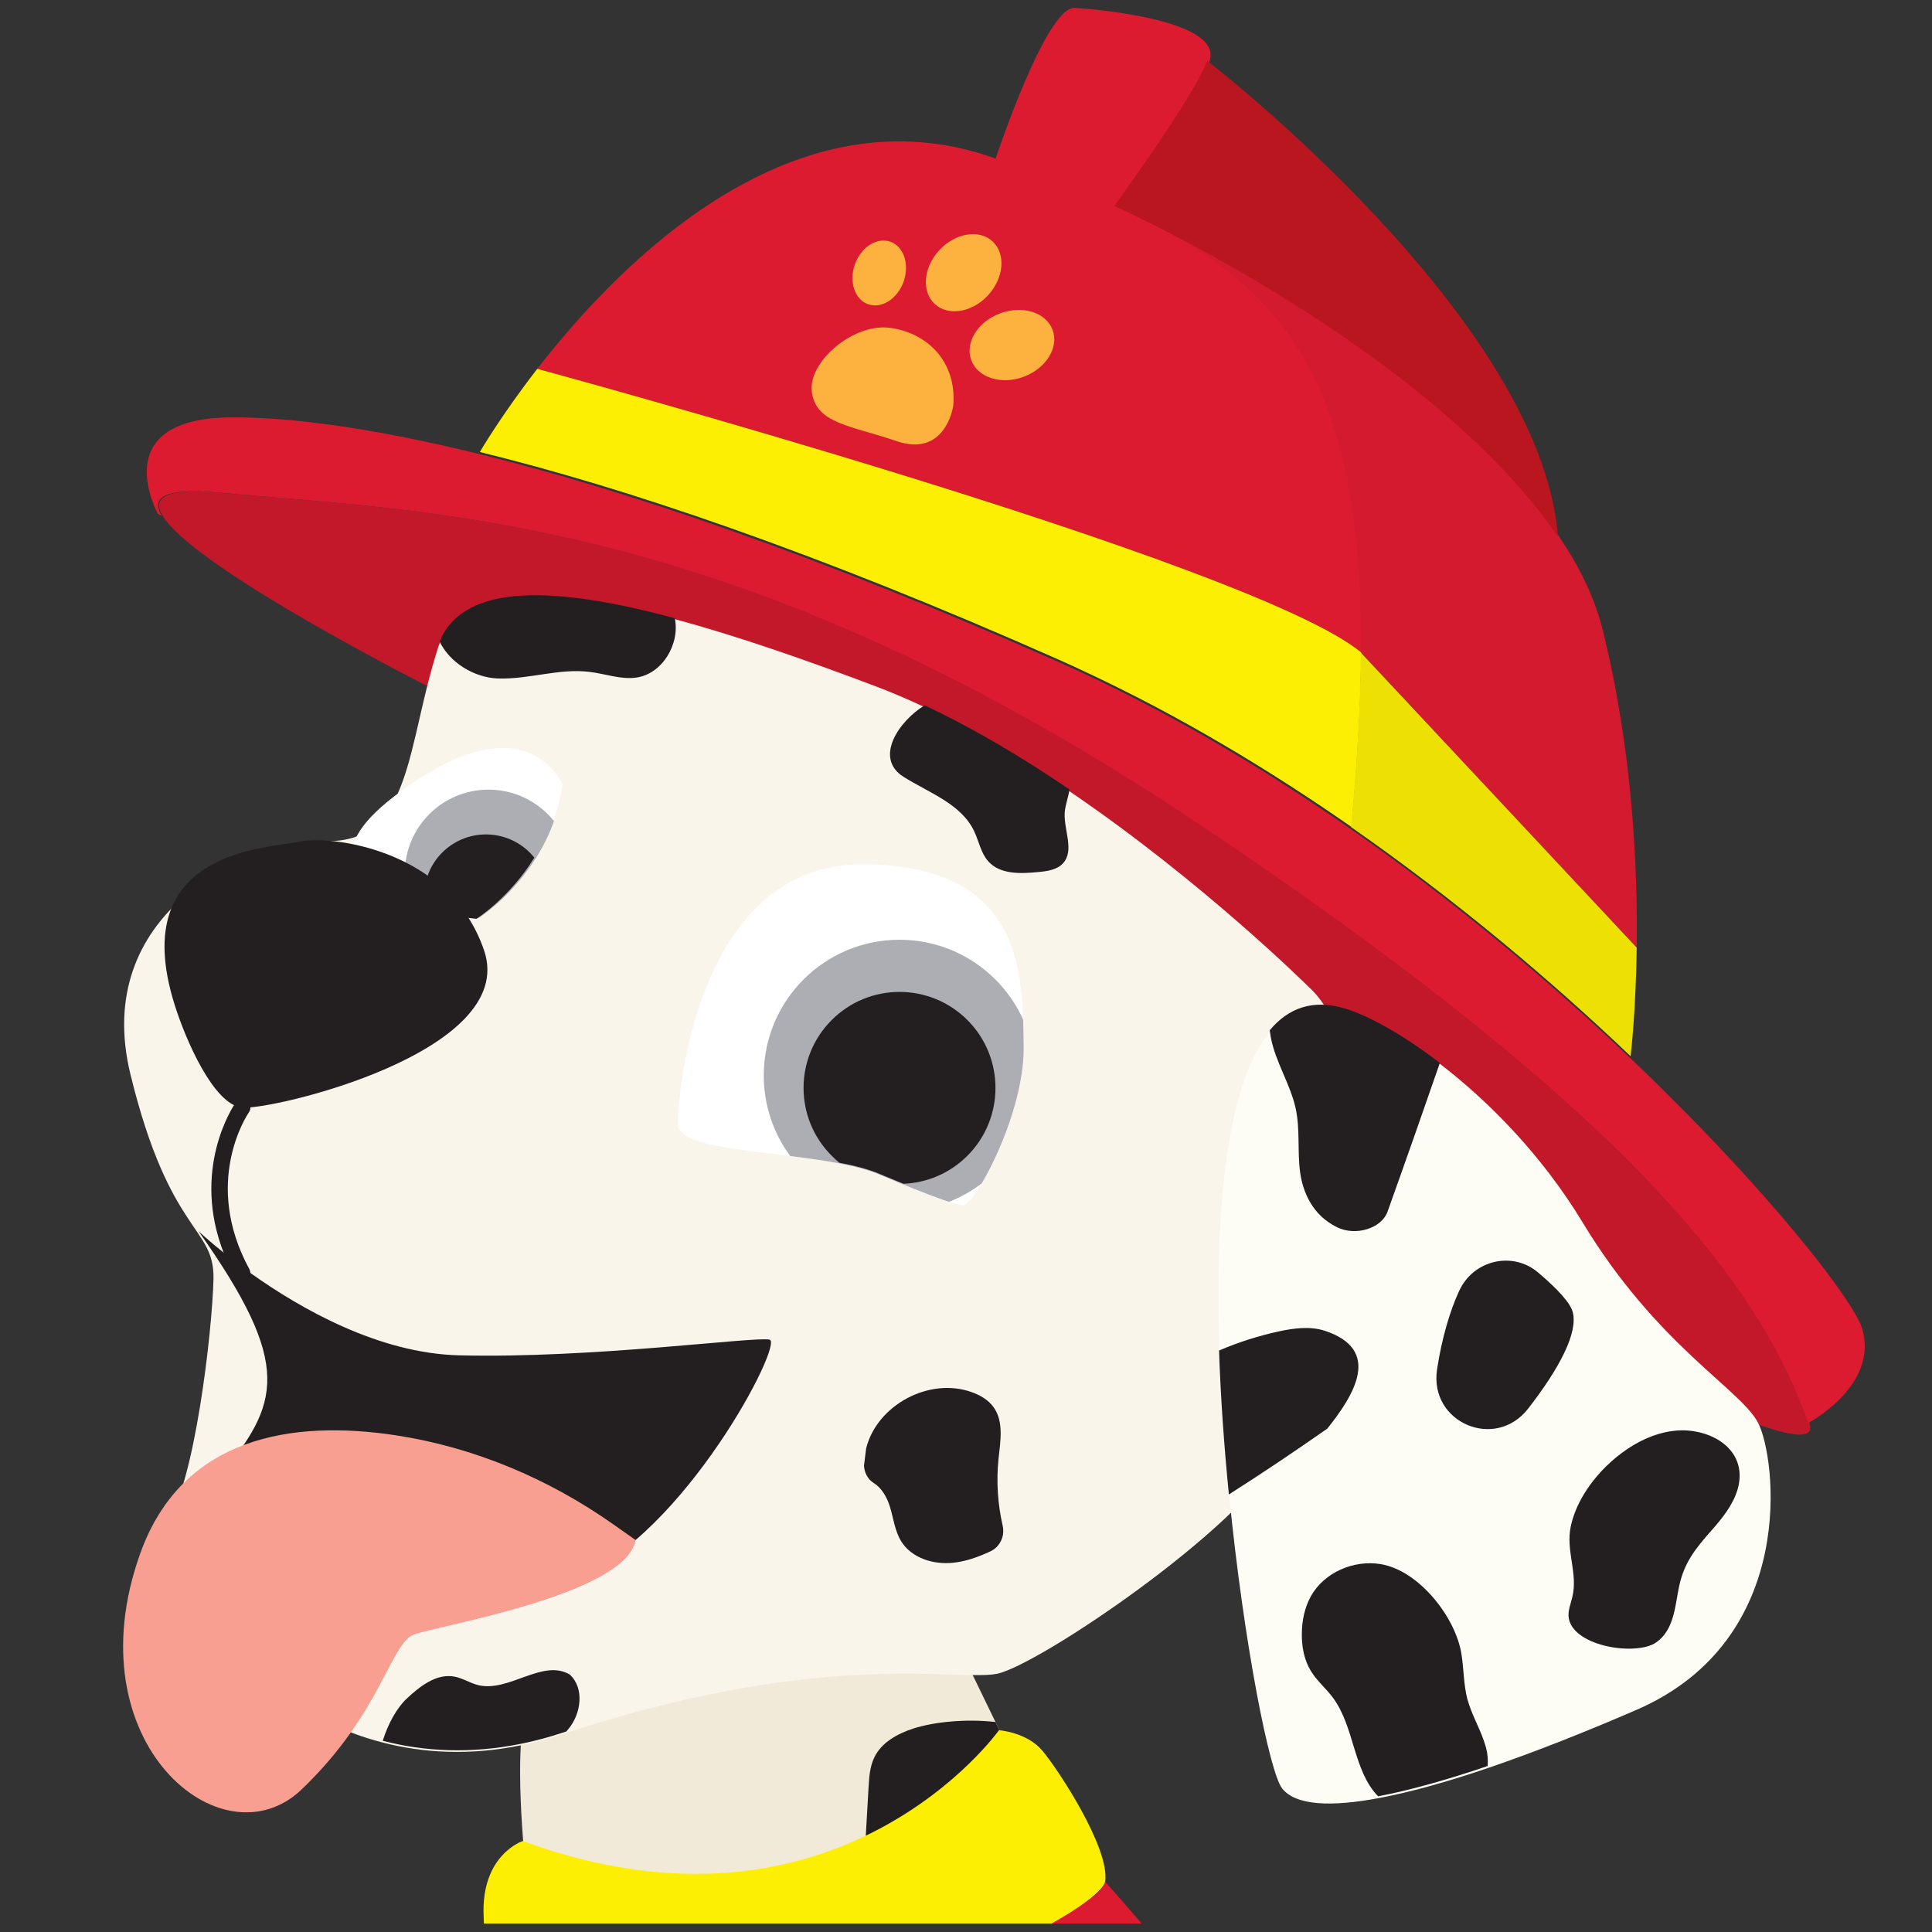
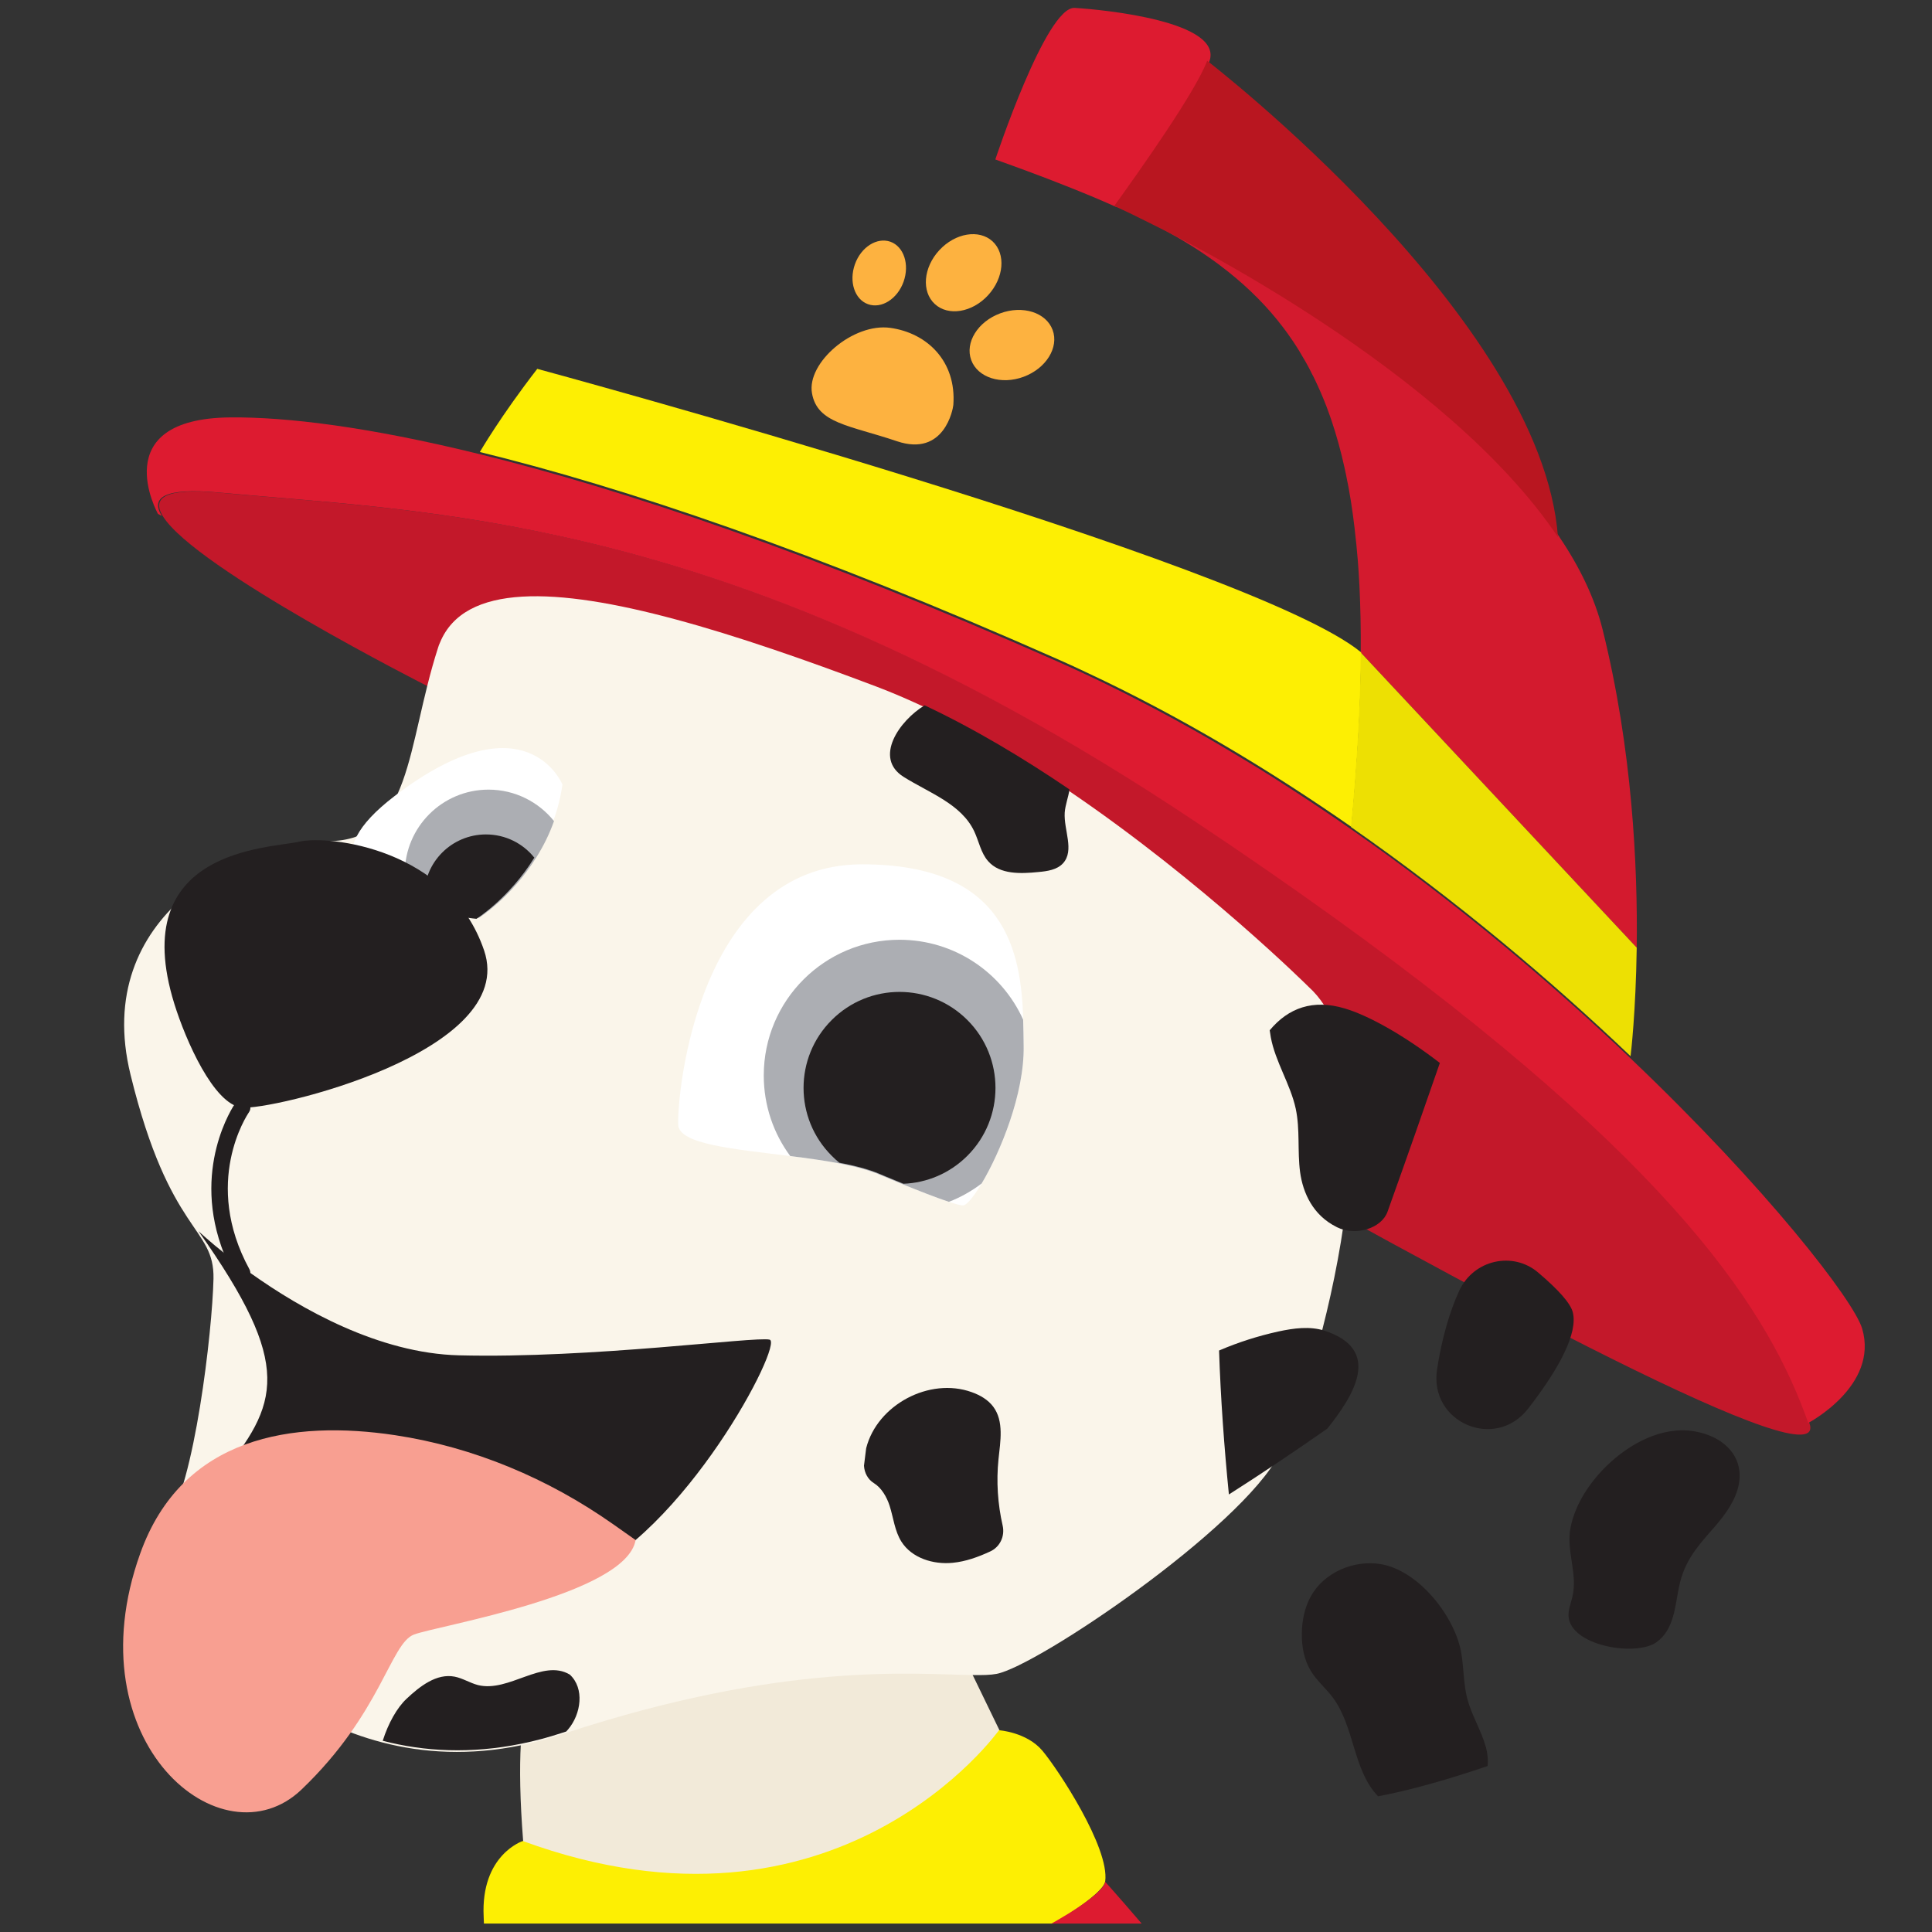
<svg xmlns="http://www.w3.org/2000/svg" width="6.87mm" height="6.87mm" version="1.1" viewBox="0 0 6.87 6.87">
  <rect x="0" y="0" width="6.87" height="6.87" fill="#333333" stroke="none" />
  <defs>
    <clipPath id="clipPath68">
      <rect x="103.17" y="142.55" width="6.87" height="6.87" style="fill:none;opacity:.65;paint-order:stroke fill markers" />
    </clipPath>
  </defs>
  <g transform="translate(-103.17 -142.58)" clip-path="url(#clipPath68)">
    <g transform="translate(2,-2.3528e-4)">
      <path transform="matrix(.353 0 0 -.353 108.9 152.01)" d="m0 0c-.249-.53-.56-.98-.914-1.345-.403-.416-.86-.722-1.344-.91-.43-.167-.88-.24-1.331-.216-.195.079-.377.093-.457.096-.211.01.031.312.645 1.207.078.114.157.237.233.366l.001.001s1.688.136 2.06 1.284c.004.013.009.026.012.038 0 0 .001 0 0 .001.238.761.181 1.493.043 2.067-.068.28-.155.522-.236.712-.251.583.262.772.543.426.282-.346 1.53-2.057.745-3.727" style="fill:#e5dfcd" />
      <path transform="matrix(.353 0 0 -.353 108.58 152.48)" d="m0 0c-.403-.416-.86-.722-1.344-.91-.018.005-.034.009-.051.013-.335.074-.688.011-1.024.083-.045.01-.094.025-.12.063-.018.026-.023.06-.021.091.008.155.143.275.285.339.141.064.298.09.435.164.201.107.358.31.583.341.134.018.266-.029.4-.042.19-.018.382.032.568-.008.087-.019.186-.067.289-.134" style="fill:#231f20" />
      <path transform="matrix(.353 0 0 -.353 108.73 151.73)" d="m0 0c-.064-.173-.203-.329-.384-.364-.044-.009-.091-.01-.133.008-.038.014-.067.042-.091.076 0 0 .001 0 0 0 .238.762.181 1.494.043 2.067v.001c.036.007.074.009.113.004.188-.024.323-.199.393-.376.11-.273.121-.575.123-.87.002-.184 0-.373-.064-.546" style="fill:#231f20" />
      <path transform="matrix(.353 0 0 -.353 104.81 148.91)" d="m0 0s-.712-.384-1.601-.746c-1.44-.586-3.344-1.116-3.441.135-.032.41-.037.729-.023.976.132.028.269.063.407.109 2.239.74 3.546.606 4.138.599v-.001l.236-.487z" style="fill:#f2ead9" />
-       <path transform="matrix(.353 0 0 -.353 104.81 148.91)" d="m0 0s-.712-.384-1.601-.746c.013.225.026.451.039.677.006.102.013.206.058.298.073.151.233.238.392.29.209.067.53.1.828.066z" style="fill:#231f20" />
      <path transform="matrix(.353 0 0 -.353 103.67 151.84)" d="m0 0s-.051-1.461.915-1.932c0 0-1.799.34-2.059-.61s.465-1.843 1.029-2.103c.565-.26 2.43.995 2.43.995l.384 2.351s-2.346 1.648-2.699 1.299" style="fill:#e5dfcd" />
      <path transform="matrix(.353 0 0 -.353 102.69 145.02)" d="m0 0s-2.344 1.185-2.666 1.713c-.113.183.019.287.579.235 2.171-.203 5.189-.215 9.847-3.323 4.658-3.109 5.731-4.839 6.161-6.049.429-1.209-13.921 7.424-13.921 7.424" style="fill:#c3182a" />
      <path transform="matrix(.353 0 0 -.353 105.72 147.75)" d="m0 0c-.395-.758-2.441-2.137-2.849-2.216-.061-.012-.143-.014-.248-.012-.589.007-1.883.14-4.096-.585-.014-.004-.028-.009-.042-.014-.138-.045-.274-.081-.407-.109-.512-.105-.982-.079-1.4.03-1.534.399-2.383 1.918-2.172 2.205.283.384.463 1.933.475 2.464.011.532-.441.441-.836 2.058-.396 1.616 1.141 2.351 1.989 2.351s.791.961 1.108 1.945c.005.019.013.038.021.056.246.597 1.17.557 2.369.234.618-.166 1.309-.407 2.019-.675.164-.062.329-.133.493-.21.5-.235.997-.533 1.459-.847 1.353-.919 2.411-1.972 2.411-1.972.935-.845.102-3.946-.294-4.703" style="fill:#faf5ea" />
-       <path transform="matrix(.353 0 0 -.353 106.99 148.66)" d="m0 0c-.513-.222-1.022-.424-1.49-.584-.408-.139-.784-.245-1.104-.305-.487-.092-.842-.076-.978.097-.126.16-.384 1.449-.532 2.939-.047.472-.083.966-.099 1.45-.048 1.387.061 2.697.509 3.236.188.226.435.317.755.221.227-.068.575-.254.959-.549.483-.371 1.022-.912 1.437-1.599.746-1.232 1.583-1.673 1.764-2.012s.418-2.182-1.221-2.894" style="fill:#fefdf5" />
-       <path transform="matrix(.353 0 0 -.353 104.81 146.3)" d="m0 0c.008-.481-.236-1.071-.423-1.384-.082-.137-.153-.221-.187-.221-.024 0-.076.014-.143.036-.128.042-.312.115-.458.174-.134.055-.236.098-.236.098-.112.048-.254.085-.41.115-.155.03-.325.053-.493.074h-.001c-.565.071-1.123.118-1.13.316-.012.317.203 2.623 1.853 2.623 1.452 0 1.601-.883 1.623-1.565.003-.093.004-.183.005-.266" style="fill:#fff" />
+       <path transform="matrix(.353 0 0 -.353 104.81 146.3)" d="m0 0c.008-.481-.236-1.071-.423-1.384-.082-.137-.153-.221-.187-.221-.024 0-.076.014-.143.036-.128.042-.312.115-.458.174-.134.055-.236.098-.236.098-.112.048-.254.085-.41.115-.155.03-.325.053-.493.074c-.565.071-1.123.118-1.13.316-.012.317.203 2.623 1.853 2.623 1.452 0 1.601-.883 1.623-1.565.003-.093.004-.183.005-.266" style="fill:#fff" />
      <path transform="matrix(.353 0 0 -.353 103.17 145.37)" d="m0 0c-.019-.13-.049-.249-.09-.36-.047-.132-.107-.252-.172-.357-.252-.409-.583-.617-.583-.617s-.241.023-.513.09c-.057.015-.117.031-.176.05-.495.157-.949.473-.157 1.078 1.328 1.015 1.691.116 1.691.116" style="fill:#fff" />
      <path transform="matrix(.353 0 0 -.353 103.22 148.19)" d="m0 0c-1.085-.429-4.194.283-3.595 1.017.599.736.752 1.108-.213 2.473.011-.01.108-.101.269-.229.075-.059.163-.127.263-.199.498-.354 1.284-.803 2.092-.823 1.342-.034 2.981.192 3.129.158.146-.034-.86-1.967-1.945-2.397" style="fill:#231f20" />
      <path transform="matrix(.353 0 0 -.353 103.35 148)" d="m0 0c-.654.46-1.403.776-2.194.896-1.029.155-2.147-.007-2.57-1.194-.679-1.899.825-3.143 1.627-2.374.803.769.893 1.469 1.131 1.56.237.09 2.138.401 2.233.952z" style="fill:#f89f91" />
      <path transform="matrix(.353 0 0 -.353 102.06 147.11)" d="m0 0c-.1.072-.189.139-.263.199-.339.854.093 1.494.113 1.522.026.038.078.048.115.022.038-.026.048-.078.021-.116-.02-.029-.471-.706.005-1.58.008-.015.011-.031.009-.047" style="fill:#231f20" />
      <path transform="matrix(.353 0 0 -.353 105.1 149.27)" d="m0 0c-.045-.339-3.601-2.151-4.73-1.868-1.13.282-1.484.793-1.515.907-.033.118.001.284-.016.604-.031.625.394.763.394.763 3.177-1.164 4.797 1.116 4.797 1.116s.279-.019.437-.206c.158-.188.678-.977.633-1.316" style="fill:#fdef03" />
      <path transform="matrix(.353 0 0 -.353 106.2 152.68)" d="m0 0c-1.398-.938-1.748-.994-1.748-.994s-.284.135-.734.37h-.001c-1.303.678-4.003 2.178-5.274 3.593h-.001c-.211.236-.382.468-.502.694-.745 1.411-1.105 2.318-1.176 3.39-.033.49-.005 1.016.075 1.641.031-.114.118-.196.378-.306 2.16-.917 5.822.927 5.867 1.267 0 0 1.165-1.294 1.654-2.103.499-.828 2.02-3.64 2.201-3.798.181-.159.712-.43.723-.566.012-.136-.065-2.25-1.462-3.188" style="fill:#dd1b30" />
      <path transform="matrix(.353 0 0 -.353 103.46 151.63)" d="m0 0c-.78.481-1.454 1.58-1.78 2.297-.05.109-.091.208-.123.296-.249.667.211 1.515.211 1.515s.005-.009.014-.025c.039-.594.167-1.137.401-1.743.188-.488.444-1.018.775-1.647.119-.225.291-.458.502-.693" style="fill:#c3182a" />
      <path transform="matrix(.353 0 0 -.353 107.8 152.88)" d="m0 0c-.22.089-.424.104-.513.108-.237.012.034.35.724 1.356.087.128.176.266.262.412h.001c.59 1 1.013 2.345-.467 3.037-1.696.791-3.086-1.143-3.086-1.143l-.722-2.435s-.477-.944-.985-1.747c-.509-.802-.486-1.255.384-2.08.833-.79 1.748-.617 2.657-.709.041-.005.083-.009.124-.015.017-.002.034-.004.05-.006.388-.046.649-.016.85.034.091.023.169.05.241.076.141.05.258.096.396.1.374.011.792.282.837 1.651.029.857-.383 1.213-.753 1.361" style="fill:#faf5ea" />
      <path transform="matrix(.353 0 0 -.353 106.05 153.13)" d="m0 0s-1.098.189-1.329.303c-.232.114 2.488 1.747 2.488 1.747s-.214-1.912-1.159-2.05" style="fill:#e5dfcd" />
      <path transform="matrix(.353 0 0 -.353 103.46 151.63)" d="m0 0c-.312-2.864-1.52-5.4-2.073-5.874-.404-.346-1.359-.398-2.013-.388-.073.001-.141.003-.205.006-.152.005-.277.013-.359.02-.252.02-.778.028-1.251.287h-.001c-.077.043-.154.093-.227.152h-.001c-.242.19-.452.467-.578.872-.396 1.278 1.018 1.583 2.206 2.024.647.24 1.396 1.759 1.944 3.093.459 1.118.778 2.105.778 2.105.119-.261.283-.572.482-.885.348-.549.801-1.106 1.298-1.412" style="fill:#faf5ea" />
      <path transform="matrix(.353 0 0 -.353 105.61 151.42)" d="m0 0c.005-1.2.058-6.353-.339-7.741-.364-1.266-1.754-.922-2.233-.761-.103.034-.164.06-.164.06-.008-.007-.017-.013-.026-.019-.736-.542-1.295-.389-2.134-.081-.063.023-.126.047-.191.071h-.001c-.026.01-.051.019-.077.029-1.006.373-1.075.667-1.024 1.764.052 1.097 1.396 1.367 1.871 1.538.362.128 1.257 3.33 1.666 5.177.051.234.096.446.13.628.049.264.079.463.08.57.003.223.011.473.056.708.107.563.425 1.037 1.391.829 1.368-.293 1.006-2.249.995-2.532-.001-.027-.001-.11 0-.24" style="fill:#faf5ea" />
      <path transform="matrix(.353 0 0 -.353 105.63 151.42)" d="m0 0s-.018-.001-.051-.003c-.001.13-.001.213 0 .241.011.282.372 2.238-.995 2.531-1.368.295-1.436-.779-1.447-1.536-.002-.107-.031-.307-.081-.571-.678.798-.281 2.062-.1 2.352.181.289 1.854.863 2.818-.414s-.144-2.6-.144-2.6" style="fill:#c3182a" />
      <path transform="matrix(.353 0 0 -.353 104.81 146.3)" d="m0 0c.008-.481-.236-1.071-.423-1.384-.1-.076-.211-.139-.33-.185-.128.042-.312.115-.458.174-.134.055-.236.098-.236.098-.112.048-.254.085-.41.115-.155.03-.325.053-.493.074h-.001c-.168.227-.267.508-.267.812 0 .755.612 1.367 1.367 1.367.554 0 1.032-.33 1.246-.805.003-.093.004-.183.005-.266" style="fill:#acaeb3" />
      <path transform="matrix(.353 0 0 -.353 104.61 146.69)" d="m0 0c-.179-.179-.41-.273-.644-.282-.134.054-.235.097-.235.097-.113.049-.255.085-.411.115-.027.022-.053.045-.077.07-.378.377-.378.99 0 1.367.377.378.989.378 1.367 0 .377-.377.377-.99 0-1.367" style="fill:#231f20" />
      <path transform="matrix(.353 0 0 -.353 103.14 145.5)" d="m0 0c-.047-.132-.107-.252-.173-.357-.251-.409-.583-.617-.583-.617s-.24.023-.512.09c-.058.015-.117.031-.177.05-.037.095-.058.199-.058.308 0 .466.378.843.843.843.267 0 .505-.124.66-.317" style="fill:#acaeb3" />
      <path transform="matrix(.353 0 0 -.353 103.07 145.63)" d="m0 0c-.252-.408-.583-.616-.583-.616s-.241.022-.512.089c-.01.045-.015.091-.015.138 0 .345.279.623.623.623.197 0 .373-.091.487-.234" style="fill:#231f20" />
      <path transform="matrix(.353 0 0 -.353 107.6 147.64)" d="m0 0c-.384 1.083-1.284 2.582-4.808 5.113-.414.297-.863.609-1.353.935-2.602 1.738-4.694 2.508-6.411 2.884-1.355.298-2.478.35-3.435.44-.56.052-.692-.052-.579-.235l-.038.02s-.536.961.73.972c.556.005 1.381-.092 2.505-.369h.001c1.437-.353 3.363-.998 5.837-2.095.092-.041.184-.083.275-.126.136-.063.27-.129.403-.196.041-.021.081-.041.121-.062.249-.127.494-.262.735-.401.057-.033.113-.066.17-.1.061-.036.121-.072.182-.109l.153-.093c.035-.023.071-.045.107-.067.047-.03.094-.06.142-.091.221-.142.44-.288.654-.437 1.07-.746 2.026-1.556 2.816-2.308 1.381-1.313 2.253-2.445 2.336-2.725.17-.577-.543-.95-.543-.95" style="fill:#dd1b30" />
      <path transform="matrix(.353 0 0 -.353 106.99 145.95)" d="m0 0-2.78 2.973c.002.236-.003.459-.013.67-.004.086-.01.17-.016.252-.004.045-.008.089-.012.132-.002.021-.003.041-.006.06-.019.191-.043.37-.074.539-.005.026-.009.05-.015.075-.008.044-.017.089-.027.132-.037.169-.081.327-.131.476-.016.048-.034.095-.051.142-.036.093-.074.182-.115.267-.01.022-.021.043-.032.063l-.027.054c-.006.011-.011.021-.017.031-.013.026-.028.051-.043.075-.002.005-.005.01-.008.014-.011.02-.022.039-.034.058-.037.061-.077.12-.118.177-.014.018-.026.036-.04.054-.16.212-.346.397-.555.564-.018.014-.035.028-.053.041-.031.025-.064.049-.096.072-.096.069-.198.136-.304.199-.02.012-.041.024-.061.036-.077.045-.156.088-.238.13.287-.139 2.964-1.477 4.089-3.151v-.001c.203-.301.355-.614.434-.932.299-1.204.354-2.384.343-3.202" style="fill:#d31a2e" />
      <path transform="matrix(.353 0 0 -.353 105.47 142.8)" d="m0 0c-.116-.31-.676-1.102-.936-1.463-.162.073-.333.144-.511.214-.223.089-.459.176-.708.265 0 0 .511 1.544.799 1.527s1.509-.136 1.356-.543" style="fill:#dd1b30" />
-       <path transform="matrix(.353 0 0 -.353 106.01 144.9)" d="m0 0c-1.097.907-8.299 2.856-8.299 2.856.861 1.109 2.596 2.844 4.613 2.12.249-.089.485-.176.709-.265.044-.017.088-.035.132-.053.043-.017.086-.035.129-.053.085-.036.168-.072.249-.108.123-.056.242-.113.356-.171 0 0 .002-.002.007-.004.006-.003.013-.006.019-.009.081-.043.16-.086.237-.13.02-.012.041-.025.061-.037.106-.063.208-.129.304-.198.033-.024.064-.047.096-.072.018-.013.035-.027.053-.041.21-.167.395-.353.555-.565.014-.018.027-.036.04-.054.041-.057.081-.116.118-.177.012-.018.023-.038.035-.057.002-.005.005-.009.008-.014.014-.025.028-.05.042-.076.006-.01.011-.02.017-.03.009-.018.018-.036.028-.054.01-.021.021-.042.031-.063.041-.086.079-.175.115-.268.018-.046.035-.093.051-.142.05-.149.094-.307.131-.475.01-.044.02-.088.028-.133.005-.024.009-.049.014-.074.031-.169.055-.349.075-.539.002-.019.004-.039.006-.06.003-.044.007-.088.011-.133.006-.082.012-.166.016-.252.01-.21.015-.433.013-.669" style="fill:#dd1b30" />
      <path transform="matrix(.353 0 0 -.353 106.71 144.49)" d="m0 0c-1.125 1.674-3.802 3.012-4.088 3.151-.006.003-.013.006-.019.01-.005.002-.007.003-.007.003-.114.058-.233.116-.356.171.26.361.821 1.153.936 1.463 0 0 3.371-2.594 3.534-4.798" style="fill:#b91620" />
      <path transform="matrix(.353 0 0 -.353 106.01 144.9)" d="m0 0c-.003-.519-.036-1.102-.098-1.758-.828.576-1.725 1.115-2.666 1.555-.091.044-.183.085-.276.127-2.473 1.097-4.399 1.742-5.836 2.094l-.001.001s.209.361.578.837c0 0 7.202-1.949 8.299-2.856" style="fill:#fdef03" />
      <path transform="matrix(.353 0 0 -.353 106.99 145.95)" d="m0 0c-.009-.65-.059-1.071-.062-1.093-.789.752-1.746 1.563-2.816 2.308.062.657.095 1.24.098 1.758z" style="fill:#ede003" />
      <path transform="matrix(.353 0 0 -.353 102.06 153.01)" d="m0 0c-.024.039-.075.051-.114.028-.019-.012-.479-.3-.591-.897-.084-.447.049-.939.395-1.467.064-.002.132-.004.204-.005-.369.526-.516 1.009-.436 1.438.049.263.176.459.292.591.117.131.221.197.223.198.039.024.051.075.027.114" style="fill:#e5dfcd" />
      <path transform="matrix(.353 0 0 -.353 101.6 152.86)" d="m0 0c-.024-.007-.581-.167-.857-.754-.198-.422-.198-.948 0-1.566l.001-.001c.074-.058.15-.108.228-.151-.252.666-.279 1.217-.08 1.644.121.26.308.426.465.528s.285.139.287.14c.044.012.07.058.058.102s-.058.07-.102.058" style="fill:#e5dfcd" />
      <path transform="matrix(.353 0 0 -.353 104.71 154.42)" d="m0 0c-.102.035-.163.06-.163.06-.009-.006-.018-.013-.026-.019-.357 1.146-.012 2.082.006 2.129.016.043.064.065.107.048.043-.016.065-.064.048-.107-.005-.012-.357-.971.028-2.111" style="fill:#e5dfcd" />
      <path transform="matrix(.353 0 0 -.353 103.96 153.61)" d="m0 0c-.007-.011-.583-1.027-.215-2.342-.063.023-.126.047-.191.071h-.001c-.326 1.321.236 2.308.264 2.355.023.039.073.053.113.029.039-.023.053-.074.03-.113" style="fill:#e5dfcd" />
      <path transform="matrix(.353 0 0 -.353 106.74 152.92)" d="m0 0c-.032-.001-.054-.001-.065-.001-.046.005-.086-.029-.09-.074-.004-.046.029-.086.075-.09.016-.002.041-.002.083-.001.799.013 1.331-.189 1.579-.6.298-.493.19-1.276-.322-2.332.041-.005.083-.01.124-.015.017-.002.034-.005.05-.007.516 1.086.614 1.905.29 2.441-.281.464-.862.692-1.724.679" style="fill:#e5dfcd" />
      <path transform="matrix(.353 0 0 -.353 107.76 153.37)" d="m0 0c-.187.938-.986 1.43-1.019 1.45-.04.024-.09.012-.114-.027-.024-.04-.011-.091.028-.115.007-.004.77-.476.943-1.343.11-.552-.04-1.147-.444-1.768.091.022.169.05.241.076.352.601.475 1.18.365 1.727" style="fill:#e5dfcd" />
      <path transform="matrix(.353 0 0 -.353 101.79 146.15)" d="m0 0c.115-.369.396-1.01.678-1.044.283-.034 2.793.554 2.442 1.583-.35 1.028-1.564 1.164-1.863 1.095s-1.743-.07-1.257-1.634" style="fill:#231f20" />
      <path transform="matrix(.353 0 0 -.353 107.06 148.42)" d="m0 0c-.198-.141-.826-.046-.882.237-.014.072.017.144.034.214.061.241-.067.47-.015.715.05.234.194.448.364.613.227.221.556.401.882.346.3-.05.528-.268.434-.588-.048-.158-.156-.291-.266-.415-.16-.181-.272-.322-.322-.558-.042-.197-.048-.435-.229-.564" style="fill:#231f20" />
      <path transform="matrix(.353 0 0 -.353 106.46 148.86)" d="m0 0c-.408-.139-.784-.245-1.104-.305-.253.261-.236.702-.457.996-.069.092-.158.166-.218.263-.07.113-.095.248-.093.38.001.13.028.262.091.376.133.24.431.368.702.324.386-.063.757-.535.815-.907.024-.15.021-.304.059-.451.045-.168.141-.319.187-.486.001-.003.001-.005.002-.007.016-.062.021-.124.016-.183" style="fill:#231f20" />
      <path transform="matrix(.353 0 0 -.353 105.89 147.66)" d="m0 0-.001-.001c-.33-.231-.664-.455-.991-.663-.047.473-.083.966-.099 1.45.193.083.394.147.599.192.153.033.314.055.463.008.587-.192.295-.652.029-.986" style="fill:#231f20" />
      <path transform="matrix(.353 0 0 -.353 106.28 147.45)" d="m0 0c-.081-.536.586-.82.917-.395.326.42.5.765.451.969-.022.092-.145.229-.35.403-.254.216-.648.129-.793-.181l-.003-.006c-.093-.2-.176-.485-.222-.79" style="fill:#231f20" />
      <path transform="matrix(.353 0 0 -.353 106.29 146.36)" d="m0 0c-.155-.448-.334-.959-.527-1.498-.059-.167-.319-.251-.511-.156-.001.001-.002.002-.003.002-.237.118-.338.341-.367.553-.028.212.001.428-.044.639-.053.245-.206.473-.251.719-.004.023-.008.046-.011.07.188.226.436.316.756.22.226-.067.575-.254.958-.549" style="fill:#231f20" />
-       <path transform="matrix(.353 0 0 -.353 103.43 144.99)" d="m0 0c-.155-.019-.307.04-.462.058-.308.039-.615-.077-.925-.066-.243.009-.488.163-.587.373.247.597 1.17.556 2.369.234.055-.257-.125-.566-.395-.599" style="fill:#231f20" />
      <path transform="matrix(.353 0 0 -.353 104.95 145.65)" d="m0 0c-.06-.066-.159-.08-.248-.088-.179-.018-.388-.026-.506.109-.074.083-.093.201-.141.302-.13.275-.453.386-.71.547-.306.191-.043.568.211.721.5-.235.997-.533 1.459-.847-.011-.079-.042-.154-.048-.233-.011-.176.101-.381-.017-.511" style="fill:#231f20" />
      <path transform="matrix(.353 0 0 -.353 104.25 147.73)" d="m0 0c.111.438.638.718 1.063.565.084-.03.165-.076.218-.148.108-.146.071-.348.052-.528-.023-.223-.008-.45.042-.669.024-.106-.027-.215-.126-.26-.121-.056-.245-.101-.376-.114-.196-.02-.413.047-.518.213-.068.108-.08.24-.119.362-.029.089-.082.181-.159.228-.06.037-.095.104-.099.175z" style="fill:#231f20" />
      <path transform="matrix(.353 0 0 -.353 103.19 148.73)" d="m0 0c-.006-.007-.012-.014-.019-.021-.014-.004-.027-.008-.041-.013-.139-.046-.275-.082-.408-.109-.512-.105-.981-.08-1.399.029.056.177.144.333.24.423.135.127.303.258.484.223.082-.016.155-.064.236-.085.31-.077.65.269.924.106.151-.138.115-.398-.017-.553" style="fill:#231f20" />
      <path transform="matrix(.353 0 0 -.353 105.04 151.26)" d="m0 0c.002-.165.054-.343-.026-.487-.088-.161-.301-.205-.481-.181-.191.024-.372.111-.516.238.051.234.095.447.129.628.05.264.079.463.08.57.004.223.012.473.057.708.007.001.014.002.022.002.187.014.366-.078.519-.188.118-.086.232-.189.288-.324.125-.302-.076-.639-.072-.966" style="fill:#231f20" />
-       <path transform="matrix(.353 0 0 -.353 105.26 151.94)" d="m0 0c-.13 0-.26 0-.39-.001-.16 0-.331-.004-.461-.096-.184-.13-.221-.396-.164-.614.024-.094.068-.19.151-.241.049-.029.107-.04.163-.049.292-.048.598-.076.876.025.277.101.516.363.5.658-.015.295-.368.544-.624.397z" style="fill:#231f20" />
      <path transform="matrix(.353 0 0 -.353 104.99 153.03)" d="m0 0c.118-.151.117-.415-.056-.498-.063-.03-.136-.03-.206-.029-.493.004-1.263-.201-1.373.385-.049.265.174.758.364.929.272.245.209.223.421.075.052-.036.195-.404.301-.505.16-.152.404-.171.549-.357" style="fill:#231f20" />
      <path transform="matrix(.353 0 0 -.353 103 151.13)" d="m0 0c-.056-.357-.195-.701-.404-.996-.168-.237-.467-.458-.728-.33-.053.027-.095.063-.129.106.46 1.118.779 2.105.779 2.105.119-.261.283-.572.482-.885" style="fill:#231f20" />
      <path transform="matrix(.353 0 0 -.353 102.97 152.14)" d="m0 0c-.117-.139-.337-.166-.527-.162-.211.004-.449.014-.602-.132-.515-.492.431-.642.587-.848.071-.092.076-.228.162-.306.164-.149.416.04.53.23.277.461.466.933.194 1.434-.016.029-.034.058-.063.074-.113.06-.182-.125-.245-.238-.01-.019-.023-.036-.036-.052" style="fill:#231f20" />
      <path transform="matrix(.353 0 0 -.353 107.85 151.32)" d="m0 0c-.087.071-.518.139-.658.138-.476-.003-.628-.645-.205-.863l.006-.003c.265-.136.531-.272.796-.408.086-.044.184-.09.275-.059.114.038.161.174.174.293.033.29-.13.692-.388.902" style="fill:#231f20" />
      <path transform="matrix(.353 0 0 -.353 106.93 151.56)" d="m0 0c.076.026.159.021.239.013.104-.012.216-.033.292-.105.068-.065.096-.16.121-.25.021-.071.041-.149.012-.218-.039-.093-.149-.129-.232-.185-.09-.062-.157-.158-.182-.265-.019-.082-.015-.169-.047-.247-.044-.108-.152-.18-.264-.21-.113-.03-.232-.024-.348-.019-.042.002-.089.006-.116.038-.022.023-.026.057-.03.089-.026.271-.003.576.13.818.099.179.218.471.425.541" style="fill:#231f20" />
      <path transform="matrix(.353 0 0 -.353 107.59 152.08)" d="m0 0c-.155.058-.323.075-.488.092-.08.008-.161.016-.241.024-.028.003-.057.005-.082-.005-.021-.009-.037-.026-.051-.043-.037-.048-.058-.106-.061-.167-.015-.359.407-.33.496-.572.029-.079.012-.167.007-.251-.006-.084.005-.179.071-.232.026-.021.059-.032.091-.04.116-.029.237-.027.352.002.147.037.31.108.399.241.051.074.075.164.082.254.023.294-.319.601-.575.697" style="fill:#231f20" />
      <path transform="matrix(.353 0 0 -.353 103.57 149.86)" d="m0 0c.138-.429.25-2.357-.431-2.629-.68-.272-1.225 1.427-1.184 1.597.039.171.098.817.557 1.158.352.261.739.196.937.037 0 0 .002-.001.006-.004.056-.047.097-.102.115-.159" style="fill:#faf5ea" />
      <path transform="matrix(.353 0 0 -.353 103.67 149.99)" d="m0 0c.172-.361.055-1.968-.169-2.146-.223-.177-.56-.105-.56-.105.68.272.568 2.2.43 2.629-.018.057-.059.112-.115.159.037-.029.257-.208.414-.537" style="fill:#d9dbdf" />
      <path transform="matrix(.353 0 0 -.353 103.48 150.17)" d="m0 0c-.063-.108-.182-.156-.266-.107s-.101.177-.038.284c.063.108.182.156.266.107s.101-.176.038-.284" style="fill:#dd1b30" />
      <path transform="matrix(.353 0 0 -.353 103.11 150.21)" d="m0 0c.032-.09.115-.142.185-.117s.101.118.068.208c-.032.09-.115.142-.185.117s-.1-.118-.068-.208" style="fill:#dd1b30" />
      <path transform="matrix(.353 0 0 -.353 103.21 150.09)" d="m0 0c-.007-.122.065-.226.16-.231.095-.006.178.089.185.211.007.123-.065.226-.16.232-.095.005-.178-.09-.185-.212" style="fill:#dd1b30" />
      <path transform="matrix(.353 0 0 -.353 103.42 150.29)" d="m0 0c.012-.017.137-.24-.107-.333-.244-.092-.378-.192-.501-.088-.122.105-.067.42.099.522.167.102.378.084.509-.101" style="fill:#dd1b30" />
      <path transform="matrix(.353 0 0 -.353 104.81 143.92)" d="m0 0c-.226-.084-.463-.009-.528.168-.065.176.065.387.292.471.226.084.463.009.528-.168.065-.176-.066-.387-.292-.471" style="fill:#fdb240" />
      <path transform="matrix(.353 0 0 -.353 104.21 143.52)" d="m0 0c-.062-.174-.003-.354.132-.402.136-.049.296.053.358.226.062.174.003.354-.132.403-.136.048-.296-.053-.358-.227" style="fill:#fdb240" />
      <path transform="matrix(.353 0 0 -.353 104.51 143.47)" d="m0 0c-.161-.174-.181-.417-.045-.542.135-.125.376-.086.536.088.161.175.181.417.046.543-.136.125-.376.085-.537-.089" style="fill:#fdb240" />
      <path transform="matrix(.353 0 0 -.353 104.56 144.02)" d="m0 0c-.003-.04-.09-.527-.568-.366-.479.162-.803.178-.856.484-.054.307.415.71.789.658s.667-.339.635-.776" style="fill:#fdb240" />
    </g>
  </g>
</svg>